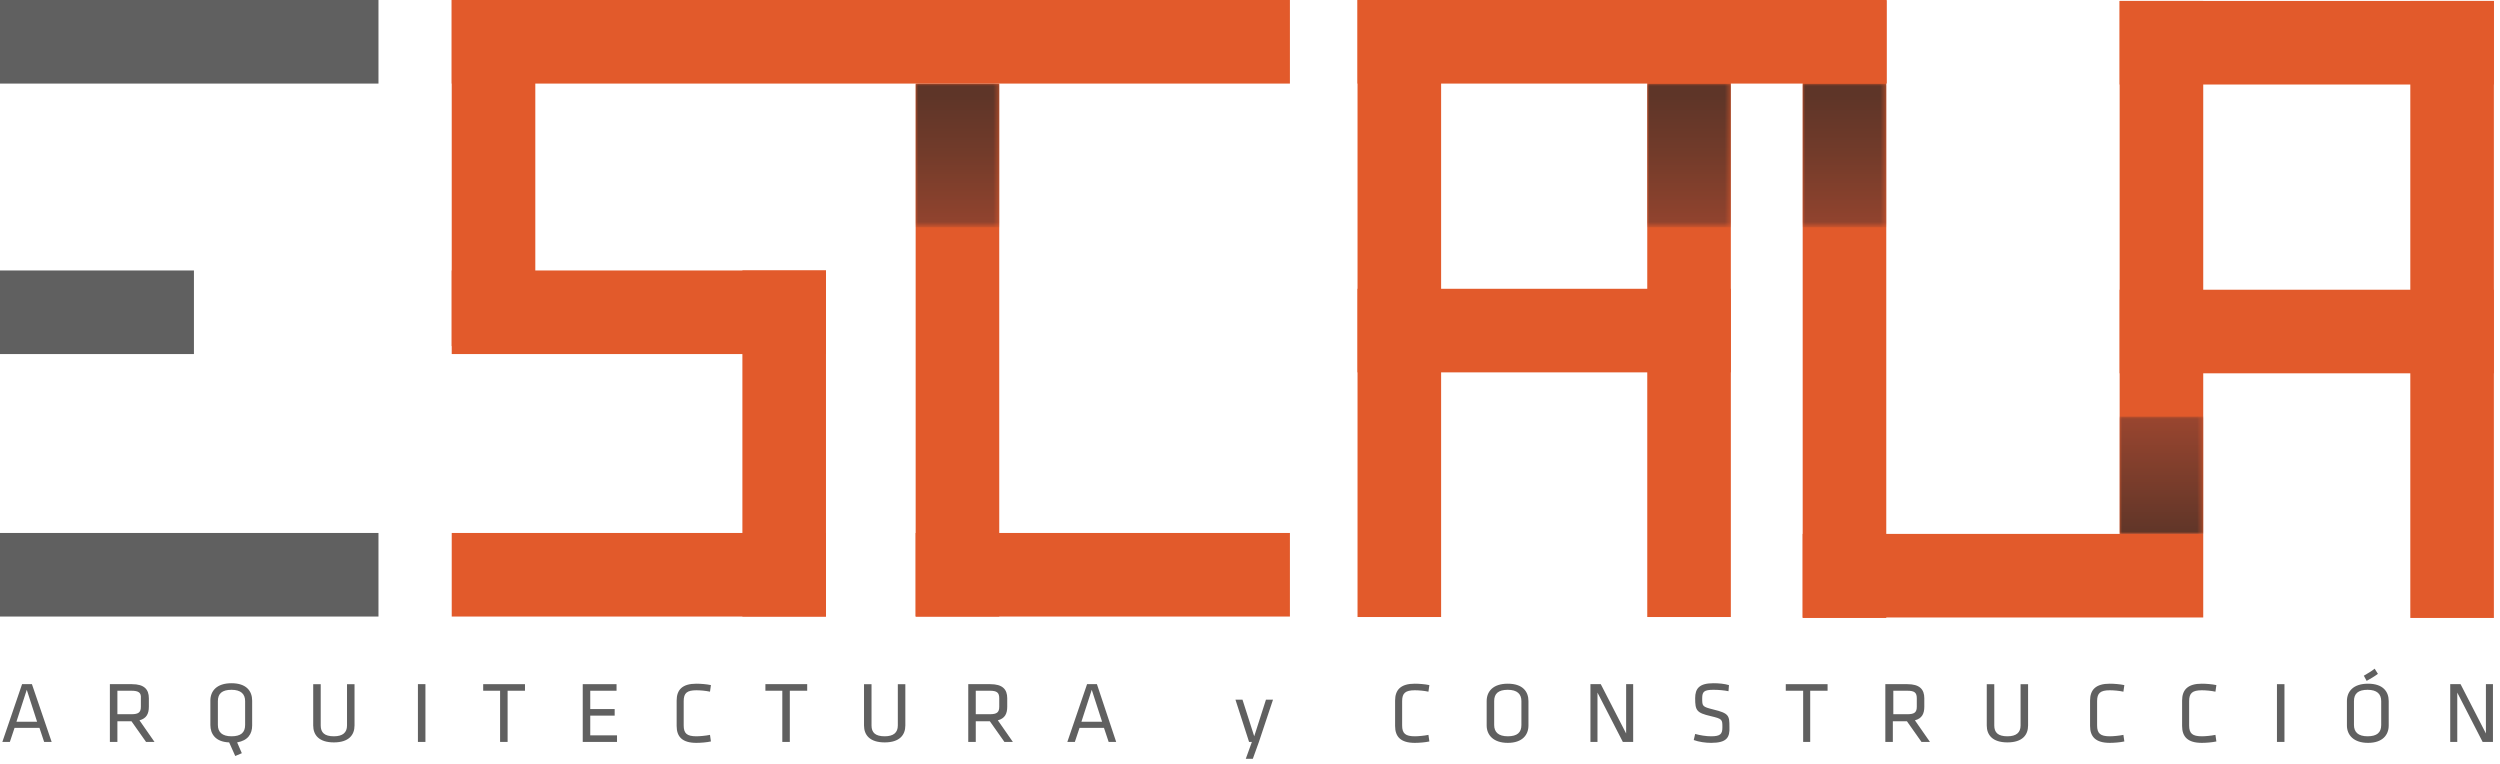
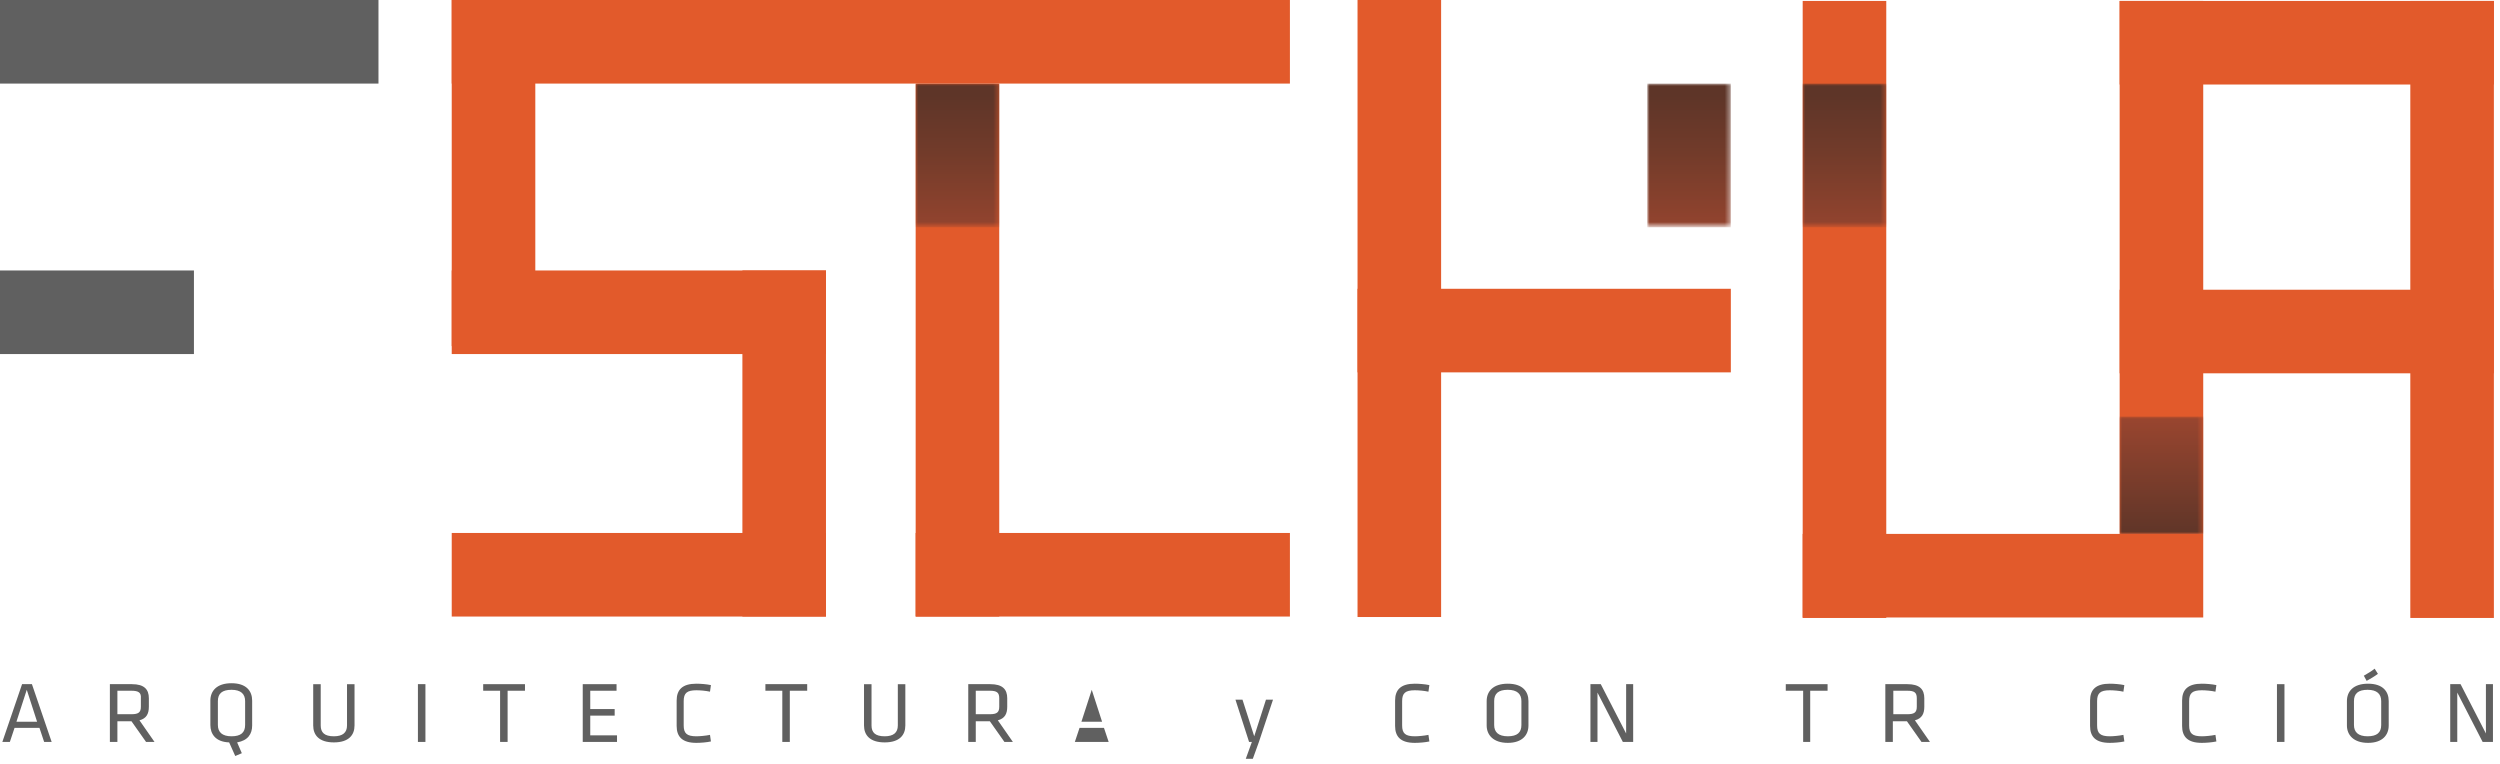
<svg xmlns="http://www.w3.org/2000/svg" xmlns:xlink="http://www.w3.org/1999/xlink" version="1.1" id="Layer_1" x="0px" y="0px" viewBox="0 0 532.4 162.6" style="enable-background:new 0 0 532.4 162.6;" xml:space="preserve">
  <style type="text/css">
	.st0{fill:none;stroke:#E25A2B;stroke-width:0.576;stroke-miterlimit:10;}
	.st1{fill:none;stroke:#E25A2B;stroke-width:0.84;stroke-miterlimit:10;}
	.st2{opacity:0.45;fill:#231F20;}
	.st3{fill:#999B9E;}
	.st4{fill:#E25A2B;}
	.st5{filter:url(#Adobe_OpacityMaskFilter);}
	
		.st6{clip-path:url(#SVGID_00000162331299235723110610000013607731925189382834_);fill:url(#SVGID_00000088118253799915614730000000888907743516001965_);}
	
		.st7{clip-path:url(#SVGID_00000162331299235723110610000013607731925189382834_);mask:url(#SVGID_00000049937878469386528040000002858745696633256342_);fill:url(#SVGID_00000130621157371492453910000013633165525004565905_);}
	.st8{filter:url(#Adobe_OpacityMaskFilter_00000016059466231811972810000018315333446364960384_);}
	
		.st9{clip-path:url(#SVGID_00000155830175031403845370000002972434570953200804_);fill:url(#SVGID_00000173866725038875622160000000317689918999150245_);}
	
		.st10{clip-path:url(#SVGID_00000155830175031403845370000002972434570953200804_);mask:url(#SVGID_00000069384426935476500670000007871196457208447379_);fill:url(#SVGID_00000062158635262559394380000015209470927609373629_);}
	.st11{filter:url(#Adobe_OpacityMaskFilter_00000029037226045833841730000010213724878717223102_);}
	
		.st12{clip-path:url(#SVGID_00000062188155372409208010000009080575895640111240_);fill:url(#SVGID_00000022541022877592480390000002152782893881510055_);}
	
		.st13{clip-path:url(#SVGID_00000062188155372409208010000009080575895640111240_);mask:url(#SVGID_00000057866729516462507600000017418943521672700332_);fill:url(#SVGID_00000015354798731486124360000011036574336670932868_);}
	.st14{filter:url(#Adobe_OpacityMaskFilter_00000021823104714420639040000004769223058427179190_);}
	
		.st15{clip-path:url(#SVGID_00000175317054300769979460000002554170470328524705_);fill:url(#SVGID_00000145016058908407428070000017040185610344828830_);}
	
		.st16{clip-path:url(#SVGID_00000175317054300769979460000002554170470328524705_);mask:url(#SVGID_00000141446020439312807870000018293201395565238455_);fill:url(#SVGID_00000160151030214930587890000015637299766151441545_);}
	.st17{fill:#606060;}
	.st18{filter:url(#Adobe_OpacityMaskFilter_00000055700122672099212370000014066729828623682972_);}
	
		.st19{clip-path:url(#SVGID_00000114064242576312771390000009739706076618792857_);fill:url(#SVGID_00000018203712227853742410000013100563197572306587_);}
	
		.st20{clip-path:url(#SVGID_00000114064242576312771390000009739706076618792857_);mask:url(#SVGID_00000114774043506536398590000006744314137320797347_);fill:url(#SVGID_00000114048628873529932840000016448129798525353107_);}
	.st21{filter:url(#Adobe_OpacityMaskFilter_00000137854031737905419590000007638671536579196862_);}
	
		.st22{clip-path:url(#SVGID_00000144309496342108905490000017950832633910972607_);fill:url(#SVGID_00000018922220314304010100000012202213096394541462_);}
	
		.st23{clip-path:url(#SVGID_00000144309496342108905490000017950832633910972607_);mask:url(#SVGID_00000172434583690826047780000009116292475613991101_);fill:url(#SVGID_00000115476923255499155630000009994328182382996357_);}
	.st24{filter:url(#Adobe_OpacityMaskFilter_00000135681257846776391880000013944921231802267274_);}
	
		.st25{clip-path:url(#SVGID_00000068675033761329597000000007588437620573049263_);fill:url(#SVGID_00000014597109889900305140000013547119101176230553_);}
	
		.st26{clip-path:url(#SVGID_00000068675033761329597000000007588437620573049263_);mask:url(#SVGID_00000178909465012907447560000008742429893709837198_);fill:url(#SVGID_00000012474092845776789880000014040612459542846908_);}
	.st27{filter:url(#Adobe_OpacityMaskFilter_00000060747954628411583760000009069202784525353636_);}
	
		.st28{clip-path:url(#SVGID_00000051375628734499991370000015473146073761022609_);fill:url(#SVGID_00000135653544275203691650000008469798526563456693_);}
	
		.st29{clip-path:url(#SVGID_00000051375628734499991370000015473146073761022609_);mask:url(#SVGID_00000085214703086722060320000006786997624038110396_);fill:url(#SVGID_00000145761134702684526610000007366244944093066929_);}
	.st30{filter:url(#Adobe_OpacityMaskFilter_00000000901777025581256480000001625434361492276913_);}
	
		.st31{clip-path:url(#SVGID_00000059276666360722017920000014843076227311202485_);fill:url(#SVGID_00000125593587822574955960000017776884208480622976_);}
	
		.st32{clip-path:url(#SVGID_00000059276666360722017920000014843076227311202485_);mask:url(#SVGID_00000125576129572450952970000003336481677761715642_);fill:url(#SVGID_00000025436905402001049850000009621817292104060074_);}
	.st33{filter:url(#Adobe_OpacityMaskFilter_00000057135983826845815800000008121404521051836310_);}
	
		.st34{clip-path:url(#SVGID_00000159445578860826377310000010652676020678761654_);fill:url(#SVGID_00000020363414636873802680000011867687529075162014_);}
	
		.st35{clip-path:url(#SVGID_00000159445578860826377310000010652676020678761654_);mask:url(#SVGID_00000049914425351136837630000004018883553916450439_);fill:url(#SVGID_00000156555203866048040460000006628743036443128500_);}
	.st36{filter:url(#Adobe_OpacityMaskFilter_00000013894395929285989080000012692773707779920001_);}
	
		.st37{clip-path:url(#SVGID_00000008865875986161802820000009179587004324305823_);fill:url(#SVGID_00000119113591554487088620000006024482475309506971_);}
	
		.st38{clip-path:url(#SVGID_00000008865875986161802820000009179587004324305823_);mask:url(#SVGID_00000018221294323047176130000017893212001444483488_);fill:url(#SVGID_00000126318568921157397080000000767326253427002802_);}
	.st39{filter:url(#Adobe_OpacityMaskFilter_00000135686042614883841540000009528994107280483735_);}
	
		.st40{clip-path:url(#SVGID_00000166661188318390716710000013503959470439095432_);fill:url(#SVGID_00000111155041639145792220000012771667358008134332_);}
	
		.st41{clip-path:url(#SVGID_00000166661188318390716710000013503959470439095432_);mask:url(#SVGID_00000041993467965924170540000015455897847803102338_);fill:url(#SVGID_00000037673625699553302790000007452822972670693524_);}
	.st42{fill:none;stroke:#E25A2B;stroke-width:2;stroke-miterlimit:10;}
	.st43{fill:#A6A8AA;}
	.st44{filter:url(#Adobe_OpacityMaskFilter_00000026855391465691130870000015147009682946122897_);}
	
		.st45{clip-path:url(#SVGID_00000071553957974829213510000016550135450758804103_);fill:url(#SVGID_00000074402919972035510910000014641502138893896601_);}
	
		.st46{clip-path:url(#SVGID_00000071553957974829213510000016550135450758804103_);mask:url(#SVGID_00000091006644184062956960000000710161737289008523_);fill:url(#SVGID_00000066488453300694320890000013450683417523926656_);}
	.st47{filter:url(#Adobe_OpacityMaskFilter_00000159462723460181389610000004261066132833510306_);}
	
		.st48{clip-path:url(#SVGID_00000038389243164175858920000009833362206799192739_);fill:url(#SVGID_00000008834803787938924710000007287184961331467183_);}
	
		.st49{clip-path:url(#SVGID_00000038389243164175858920000009833362206799192739_);mask:url(#SVGID_00000041288544021455467460000007735368773943729066_);fill:url(#SVGID_00000078031446610573323120000012825196604960612008_);}
	.st50{filter:url(#Adobe_OpacityMaskFilter_00000082326588623816022680000007554413037149332413_);}
	
		.st51{clip-path:url(#SVGID_00000092449078318710557000000008666407634525505215_);fill:url(#SVGID_00000156569101266905101350000011312393238017876367_);}
	
		.st52{clip-path:url(#SVGID_00000092449078318710557000000008666407634525505215_);mask:url(#SVGID_00000080927713760593310390000007255723000834232469_);fill:url(#SVGID_00000122714802196689893110000016515006924093297843_);}
	.st53{filter:url(#Adobe_OpacityMaskFilter_00000026882603469509316440000010553462035217907847_);}
	
		.st54{clip-path:url(#SVGID_00000085242718834132980630000010532403021323347853_);fill:url(#SVGID_00000106141816996682429700000016657954372767321480_);}
	
		.st55{clip-path:url(#SVGID_00000085242718834132980630000010532403021323347853_);mask:url(#SVGID_00000066474790614390860000000007864511864915454092_);fill:url(#SVGID_00000058572230568777115580000003408720548310921401_);}
	.st56{fill:#DA5B29;}
	.st57{fill:#414141;}
	.st58{filter:url(#Adobe_OpacityMaskFilter_00000158714735594828846210000012736772327598777230_);}
	
		.st59{clip-path:url(#SVGID_00000111892412598653957820000002563604437828895144_);fill:url(#SVGID_00000158011964764395981450000017454185652518853012_);}
	
		.st60{clip-path:url(#SVGID_00000111892412598653957820000002563604437828895144_);mask:url(#SVGID_00000077300185231075020420000014663441743648239782_);fill:url(#SVGID_00000176014434385669838570000013243485342550678919_);}
	.st61{filter:url(#Adobe_OpacityMaskFilter_00000170977741126204006750000001885067926043157910_);}
	
		.st62{clip-path:url(#SVGID_00000106106184639046868050000006149135644996990352_);fill:url(#SVGID_00000144299759131308858440000014341138951587518108_);}
	
		.st63{clip-path:url(#SVGID_00000106106184639046868050000006149135644996990352_);mask:url(#SVGID_00000016066466785412824780000005372272618581276582_);fill:url(#SVGID_00000147206756893519613360000005195520038344308910_);}
	.st64{filter:url(#Adobe_OpacityMaskFilter_00000136386141678020391640000007139478009355742853_);}
	
		.st65{clip-path:url(#SVGID_00000101783929517370360080000006283651551905811086_);fill:url(#SVGID_00000175291479513268602570000011316326606910994086_);}
	
		.st66{clip-path:url(#SVGID_00000101783929517370360080000006283651551905811086_);mask:url(#SVGID_00000125573315067151190440000002247334527200008834_);fill:url(#SVGID_00000135656757178870968330000015121042733445217682_);}
	.st67{filter:url(#Adobe_OpacityMaskFilter_00000123428153820612972170000010408082489401924787_);}
	
		.st68{clip-path:url(#SVGID_00000174571354355115082780000009346991270288827779_);fill:url(#SVGID_00000023976874186224800170000014681489837759078288_);}
	
		.st69{clip-path:url(#SVGID_00000174571354355115082780000009346991270288827779_);mask:url(#SVGID_00000052785885773955732320000016290620907825018514_);fill:url(#SVGID_00000067197604305635785020000013530922923310868897_);}
	.st70{filter:url(#Adobe_OpacityMaskFilter_00000028292577715729415730000000359130239512655745_);}
	
		.st71{clip-path:url(#SVGID_00000038397256673261469720000012270355990447114428_);fill:url(#SVGID_00000083786063260176914840000004983110628417262258_);}
	
		.st72{clip-path:url(#SVGID_00000038397256673261469720000012270355990447114428_);mask:url(#SVGID_00000029037150460870271660000002018960608524584852_);fill:url(#SVGID_00000093855483956846323590000001599838617770875580_);}
	.st73{filter:url(#Adobe_OpacityMaskFilter_00000016057090534206317230000003643792607866477472_);}
	
		.st74{clip-path:url(#SVGID_00000003077658458817944450000014668314447160349595_);fill:url(#SVGID_00000114784440812468163670000011785042403047881652_);}
	
		.st75{clip-path:url(#SVGID_00000003077658458817944450000014668314447160349595_);mask:url(#SVGID_00000146460195151272947790000008109499208194731683_);fill:url(#SVGID_00000011033660196589247190000005732556223051326381_);}
	.st76{filter:url(#Adobe_OpacityMaskFilter_00000038391962418222839720000007638295547588662954_);}
	
		.st77{clip-path:url(#SVGID_00000110466331117364281290000012291352942561484198_);fill:url(#SVGID_00000163758355043831945280000008333100843821964218_);}
	
		.st78{clip-path:url(#SVGID_00000110466331117364281290000012291352942561484198_);mask:url(#SVGID_00000069370661775661963850000005467478775791133618_);fill:url(#SVGID_00000040551734040701216900000010440164974937098133_);}
	.st79{filter:url(#Adobe_OpacityMaskFilter_00000006679938831068888920000006439133631224247215_);}
	
		.st80{clip-path:url(#SVGID_00000006668611022389764720000006233944498472755132_);fill:url(#SVGID_00000093897828231937622680000010853424943313134774_);}
	
		.st81{clip-path:url(#SVGID_00000006668611022389764720000006233944498472755132_);mask:url(#SVGID_00000053506058584208449740000000238274289597455805_);fill:url(#SVGID_00000029039373826233536070000010282612104588839303_);}
	.st82{filter:url(#Adobe_OpacityMaskFilter_00000056386049213809849250000002910226281289504169_);}
	
		.st83{clip-path:url(#SVGID_00000047741763170051055460000004973205672122026675_);fill:url(#SVGID_00000015348158025651224950000012439454225737223311_);}
	
		.st84{clip-path:url(#SVGID_00000047741763170051055460000004973205672122026675_);mask:url(#SVGID_00000073700833280995612890000003289094664622153654_);fill:url(#SVGID_00000049196785090463003120000005637555656056594824_);}
	.st85{filter:url(#Adobe_OpacityMaskFilter_00000039133738484873298670000006930144230435464871_);}
	
		.st86{clip-path:url(#SVGID_00000040549704917710656220000014263286498831440313_);fill:url(#SVGID_00000168834633995807042250000013920488140127369611_);}
	
		.st87{clip-path:url(#SVGID_00000040549704917710656220000014263286498831440313_);mask:url(#SVGID_00000017488115818699206100000014657676534102062734_);fill:url(#SVGID_00000145031563418858736500000014961308743970182308_);}
	.st88{filter:url(#Adobe_OpacityMaskFilter_00000028322843639897483230000010417910301953279889_);}
	
		.st89{clip-path:url(#SVGID_00000080926936901742230560000013780633991743079858_);fill:url(#SVGID_00000157291920223894215510000008663296056335123862_);}
	
		.st90{clip-path:url(#SVGID_00000080926936901742230560000013780633991743079858_);mask:url(#SVGID_00000149379644597188830460000005348807867089815487_);fill:url(#SVGID_00000109737229432787966720000016678213596698867883_);}
	.st91{filter:url(#Adobe_OpacityMaskFilter_00000036953433790823989670000016377354752055668405_);}
	
		.st92{clip-path:url(#SVGID_00000154394600817870073150000000203571580633257661_);fill:url(#SVGID_00000163781147829762667800000013475411155004375227_);}
	
		.st93{clip-path:url(#SVGID_00000154394600817870073150000000203571580633257661_);mask:url(#SVGID_00000165201308657135554870000011278740984059949203_);fill:url(#SVGID_00000014632469735176552060000007811964067312891828_);}
	.st94{filter:url(#Adobe_OpacityMaskFilter_00000163759131925926232900000010347377051480604848_);}
	
		.st95{clip-path:url(#SVGID_00000075879758000365691590000006005302641118998193_);fill:url(#SVGID_00000155862944831055030390000008857756863758320303_);}
	
		.st96{clip-path:url(#SVGID_00000075879758000365691590000006005302641118998193_);mask:url(#SVGID_00000116212523691841899760000015632344504238821046_);fill:url(#SVGID_00000144317517484526110790000002047781158803539622_);}
	.st97{filter:url(#Adobe_OpacityMaskFilter_00000155839318349241395380000004400075862475789445_);}
	
		.st98{clip-path:url(#SVGID_00000171719601980865265630000001419518894821993637_);fill:url(#SVGID_00000099660443879649115630000004851094268411818368_);}
	
		.st99{clip-path:url(#SVGID_00000171719601980865265630000001419518894821993637_);mask:url(#SVGID_00000074430597406013118420000014902988092170228886_);fill:url(#SVGID_00000103972233700255820630000017607757533366304931_);}
	.st100{filter:url(#Adobe_OpacityMaskFilter_00000142170566721995755530000010081813361932388770_);}
	
		.st101{clip-path:url(#SVGID_00000049191968071493377550000004790435648830711443_);fill:url(#SVGID_00000116221486865600541330000012177768980160657086_);}
	
		.st102{clip-path:url(#SVGID_00000049191968071493377550000004790435648830711443_);mask:url(#SVGID_00000126307718465577172890000015297236636055258008_);fill:url(#SVGID_00000075845630827813815010000009193504523875636140_);}
	.st103{filter:url(#Adobe_OpacityMaskFilter_00000031187738510621112390000006137063459594082236_);}
	
		.st104{clip-path:url(#SVGID_00000089546187442625429630000010536482805670649780_);fill:url(#SVGID_00000132807540755309504070000012033013870330181011_);}
	
		.st105{clip-path:url(#SVGID_00000089546187442625429630000010536482805670649780_);mask:url(#SVGID_00000054985498118763673390000000287281314929176201_);fill:url(#SVGID_00000142883990848342218590000010879748394203326857_);}
	.st106{filter:url(#Adobe_OpacityMaskFilter_00000168091858759368797690000005844921170509124275_);}
	
		.st107{clip-path:url(#SVGID_00000003806390197837459070000002948561016792014997_);fill:url(#SVGID_00000088828823593582417160000005489743570349382562_);}
	
		.st108{clip-path:url(#SVGID_00000003806390197837459070000002948561016792014997_);mask:url(#SVGID_00000147219297720749413770000002768027644941898404_);fill:url(#SVGID_00000129900789397392385090000016638200712585524394_);}
	.st109{filter:url(#Adobe_OpacityMaskFilter_00000133517917569358505310000001072457626874720423_);}
	
		.st110{clip-path:url(#SVGID_00000170250192184252893610000005374544861876819097_);fill:url(#SVGID_00000182527299422508563880000014369817441373964178_);}
	
		.st111{clip-path:url(#SVGID_00000170250192184252893610000005374544861876819097_);mask:url(#SVGID_00000106836903585067073500000015476544878622438030_);fill:url(#SVGID_00000009592570678286995100000013335492273552561852_);}
	.st112{filter:url(#Adobe_OpacityMaskFilter_00000087370573422587075020000002604791581282580924_);}
	
		.st113{clip-path:url(#SVGID_00000141439744032522785270000008644396886572892065_);fill:url(#SVGID_00000077317779900980473880000013756379701542862976_);}
	
		.st114{clip-path:url(#SVGID_00000141439744032522785270000008644396886572892065_);mask:url(#SVGID_00000115474626452442839180000006848253961618485390_);fill:url(#SVGID_00000083775059349211479810000008925961442124037304_);}
	.st115{filter:url(#Adobe_OpacityMaskFilter_00000162336965617948128850000008955992643035733684_);}
	
		.st116{clip-path:url(#SVGID_00000146470693023884301870000014415997990274421133_);fill:url(#SVGID_00000013902569916008992540000013255209784693371281_);}
	
		.st117{clip-path:url(#SVGID_00000146470693023884301870000014415997990274421133_);mask:url(#SVGID_00000040566373494394967570000005125179418710991542_);fill:url(#SVGID_00000169543985961714470810000002080298132632308654_);}
	.st118{filter:url(#Adobe_OpacityMaskFilter_00000053534396892555292060000012331359929633648795_);}
	
		.st119{clip-path:url(#SVGID_00000060715888151829613540000003296486311428211337_);fill:url(#SVGID_00000073709339608796979340000011392839511844666551_);}
	
		.st120{clip-path:url(#SVGID_00000060715888151829613540000003296486311428211337_);mask:url(#SVGID_00000062180303046959748830000018248830894618592403_);fill:url(#SVGID_00000005983699304150545780000010576401641607587480_);}
	.st121{filter:url(#Adobe_OpacityMaskFilter_00000119081285956238841600000000514603290569570975_);}
	
		.st122{clip-path:url(#SVGID_00000079488278378472008380000003622153133016405137_);fill:url(#SVGID_00000160152114809827721100000010153740027093952934_);}
	
		.st123{clip-path:url(#SVGID_00000079488278378472008380000003622153133016405137_);mask:url(#SVGID_00000088111732329691451370000010242053732780020370_);fill:url(#SVGID_00000092439392021317769500000011431991788130201222_);}
	.st124{filter:url(#Adobe_OpacityMaskFilter_00000044143516782850442850000002459279902974603708_);}
	
		.st125{clip-path:url(#SVGID_00000027588201376188158040000013974791931911938191_);fill:url(#SVGID_00000005964193372723700800000009788797835075150771_);}
	
		.st126{clip-path:url(#SVGID_00000027588201376188158040000013974791931911938191_);mask:url(#SVGID_00000176039770936734532650000017078649709069994131_);fill:url(#SVGID_00000016757770947992878510000000434106035708069297_);}
	.st127{filter:url(#Adobe_OpacityMaskFilter_00000101073052910720079750000014243258675355391366_);}
	
		.st128{clip-path:url(#SVGID_00000065786260720987426080000005251021772921095316_);fill:url(#SVGID_00000061443568701553866980000000755913567434401425_);}
	
		.st129{clip-path:url(#SVGID_00000065786260720987426080000005251021772921095316_);mask:url(#SVGID_00000151540431655790525610000006576900914470716800_);fill:url(#SVGID_00000003066622912660816300000010467392294310359694_);}
	.st130{fill:none;stroke:#E25A2B;stroke-width:1.645;stroke-miterlimit:10;}
	.st131{filter:url(#Adobe_OpacityMaskFilter_00000034074943995304142350000004066428157844452525_);}
	
		.st132{clip-path:url(#SVGID_00000036224989141673772640000006657267895367475094_);fill:url(#SVGID_00000055702155784302145730000006490748900094189738_);}
	
		.st133{clip-path:url(#SVGID_00000036224989141673772640000006657267895367475094_);mask:url(#SVGID_00000127745430661924491590000013258774154797321886_);fill:url(#SVGID_00000151530604270285298800000012435991710659127962_);}
	.st134{filter:url(#Adobe_OpacityMaskFilter_00000049934577154922110800000001861177019719549622_);}
	
		.st135{clip-path:url(#SVGID_00000112603075283317708290000009664652760184362373_);fill:url(#SVGID_00000177465263124008241450000002879798022491286183_);}
	
		.st136{clip-path:url(#SVGID_00000112603075283317708290000009664652760184362373_);mask:url(#SVGID_00000003105777405382530420000010901603986211028141_);fill:url(#SVGID_00000048483170287155610260000012418775112195680950_);}
	.st137{filter:url(#Adobe_OpacityMaskFilter_00000142882106447351419880000013457285603584956583_);}
	
		.st138{clip-path:url(#SVGID_00000061459555941172543640000016564150056092416703_);fill:url(#SVGID_00000027584589703535454170000005669193012697439124_);}
	
		.st139{clip-path:url(#SVGID_00000061459555941172543640000016564150056092416703_);mask:url(#SVGID_00000031926205570618259550000004170874311623595439_);fill:url(#SVGID_00000080911059780755967980000005071975002350356376_);}
	.st140{filter:url(#Adobe_OpacityMaskFilter_00000130631977379994954480000001756696036806886326_);}
	
		.st141{clip-path:url(#SVGID_00000044143785665913898490000001762946922652826288_);fill:url(#SVGID_00000131358187180826189170000012678798152456282795_);}
	
		.st142{clip-path:url(#SVGID_00000044143785665913898490000001762946922652826288_);mask:url(#SVGID_00000150070833841886116610000010737860822031991442_);fill:url(#SVGID_00000048476492720713478900000004713878762840697749_);}
	.st143{filter:url(#Adobe_OpacityMaskFilter_00000046327169331261978040000002372882033225487249_);}
	
		.st144{clip-path:url(#SVGID_00000072964572153967696400000010594015101957262476_);fill:url(#SVGID_00000081612162530992104350000017619648580728111767_);}
	
		.st145{clip-path:url(#SVGID_00000072964572153967696400000010594015101957262476_);mask:url(#SVGID_00000159463174956291026110000002198715794435992507_);fill:url(#SVGID_00000040551596837603641890000008880670487099156609_);}
	.st146{filter:url(#Adobe_OpacityMaskFilter_00000047046781960260657990000005863272398125403286_);}
	
		.st147{clip-path:url(#SVGID_00000019652157477628608290000010448442632016436367_);fill:url(#SVGID_00000129900574413221380080000017788929341192556419_);}
	
		.st148{clip-path:url(#SVGID_00000019652157477628608290000010448442632016436367_);mask:url(#SVGID_00000137094953524179109610000006565745468780011396_);fill:url(#SVGID_00000090978775804115570850000009548767174060178070_);}
	.st149{filter:url(#Adobe_OpacityMaskFilter_00000107567080775920730920000009601036467461003930_);}
	
		.st150{clip-path:url(#SVGID_00000074415008105649284330000004150909721232425912_);fill:url(#SVGID_00000054255896258455651530000015781098441862767004_);}
	
		.st151{clip-path:url(#SVGID_00000074415008105649284330000004150909721232425912_);mask:url(#SVGID_00000000914649916563863890000007707652439209432734_);fill:url(#SVGID_00000071554755963454100170000018422930390738510756_);}
	.st152{filter:url(#Adobe_OpacityMaskFilter_00000020387420438408460330000016633745295971487363_);}
	
		.st153{clip-path:url(#SVGID_00000117639183015739738510000002486537314577004729_);fill:url(#SVGID_00000013160802109645725670000017564963827815263645_);}
	
		.st154{clip-path:url(#SVGID_00000117639183015739738510000002486537314577004729_);mask:url(#SVGID_00000095308548821656192780000015416453383319780015_);fill:url(#SVGID_00000029045901653683375970000008022291129801569981_);}
	.st155{filter:url(#Adobe_OpacityMaskFilter_00000106128590622317077000000004915198936134669469_);}
	
		.st156{clip-path:url(#SVGID_00000080174981370644992550000010330140927161274550_);fill:url(#SVGID_00000067928458896453667240000001120563980102623360_);}
	
		.st157{clip-path:url(#SVGID_00000080174981370644992550000010330140927161274550_);mask:url(#SVGID_00000060727587096026654210000005705466253680969353_);fill:url(#SVGID_00000074413498348877196990000016180770309214780086_);}
	.st158{filter:url(#Adobe_OpacityMaskFilter_00000107565163297387848080000014844493145800580224_);}
	
		.st159{clip-path:url(#SVGID_00000074411595335483558970000009064563473762340798_);fill:url(#SVGID_00000156547887058387596320000014947764573760889219_);}
	
		.st160{clip-path:url(#SVGID_00000074411595335483558970000009064563473762340798_);mask:url(#SVGID_00000003812556041638242690000005085148074402704050_);fill:url(#SVGID_00000167378118572232249630000017854405041832597412_);}
	.st161{filter:url(#Adobe_OpacityMaskFilter_00000091695204396140080050000002341185149741934511_);}
	
		.st162{clip-path:url(#SVGID_00000174597150174148538530000005474551658829066894_);fill:url(#SVGID_00000019659283061447495220000005161808777323138719_);}
	
		.st163{clip-path:url(#SVGID_00000174597150174148538530000005474551658829066894_);mask:url(#SVGID_00000166636496354933921470000004919110873895086249_);fill:url(#SVGID_00000018940580766980678750000012401458587939220352_);}
	.st164{filter:url(#Adobe_OpacityMaskFilter_00000066501733201062322370000017438261143703115155_);}
	
		.st165{clip-path:url(#SVGID_00000035532911453667042500000008252287586712366746_);fill:url(#SVGID_00000170255119820283052290000010526633100511642262_);}
	
		.st166{clip-path:url(#SVGID_00000035532911453667042500000008252287586712366746_);mask:url(#SVGID_00000031909734544543608230000014985886487718656387_);fill:url(#SVGID_00000020365676974879652120000006282318980716147354_);}
	.st167{fill:none;stroke:#E25A2B;stroke-width:1.608;stroke-miterlimit:10;}
	.st168{filter:url(#Adobe_OpacityMaskFilter_00000101078511640269864190000002457838683954283152_);}
	
		.st169{clip-path:url(#SVGID_00000158015921938501377720000011614953523227494579_);fill:url(#SVGID_00000097498676781573957370000015943267279045222273_);}
	
		.st170{clip-path:url(#SVGID_00000158015921938501377720000011614953523227494579_);mask:url(#SVGID_00000055703591508553296340000017949310456774762905_);fill:url(#SVGID_00000077283678320564986110000018056440369437882044_);}
	.st171{filter:url(#Adobe_OpacityMaskFilter_00000016033956616762425610000016381765269410417551_);}
	
		.st172{clip-path:url(#SVGID_00000108282082591858438040000003861240634943620792_);fill:url(#SVGID_00000174574278838808245570000012007877965882687667_);}
	
		.st173{clip-path:url(#SVGID_00000108282082591858438040000003861240634943620792_);mask:url(#SVGID_00000114035395501807103600000004174323561642970813_);fill:url(#SVGID_00000034064453769865386900000014591893507035077519_);}
	.st174{filter:url(#Adobe_OpacityMaskFilter_00000114754292029419555130000000277564865043859600_);}
	
		.st175{clip-path:url(#SVGID_00000083796706714169068260000010158822511247717556_);fill:url(#SVGID_00000031172347158864543330000013600340496492808633_);}
	
		.st176{clip-path:url(#SVGID_00000083796706714169068260000010158822511247717556_);mask:url(#SVGID_00000051377067079661081310000009479505675676649349_);fill:url(#SVGID_00000064329105930040318720000014547514841409213063_);}
	.st177{filter:url(#Adobe_OpacityMaskFilter_00000116939866230984794800000013172200159584703619_);}
	
		.st178{clip-path:url(#SVGID_00000048489881660429133680000010399515047426466455_);fill:url(#SVGID_00000136379380727682573060000018027367112233981335_);}
	
		.st179{clip-path:url(#SVGID_00000048489881660429133680000010399515047426466455_);mask:url(#SVGID_00000106129712720071323500000009356675382947642791_);fill:url(#SVGID_00000044146027286696273750000003072723750263323804_);}
	.st180{filter:url(#Adobe_OpacityMaskFilter_00000107554822571234331380000006348398053626842517_);}
	
		.st181{clip-path:url(#SVGID_00000161627129167550090200000004449176266996455824_);fill:url(#SVGID_00000115512930064161414060000008773527122787502734_);}
	
		.st182{clip-path:url(#SVGID_00000161627129167550090200000004449176266996455824_);mask:url(#SVGID_00000183249606716344827710000016261765795228877485_);fill:url(#SVGID_00000041262887138661788070000015425987226871843753_);}
	.st183{filter:url(#Adobe_OpacityMaskFilter_00000107588037614701372760000018138644969704948366_);}
	
		.st184{clip-path:url(#SVGID_00000122700800532018877470000015163470636726273205_);fill:url(#SVGID_00000168805430789722216990000018343203666377251251_);}
	
		.st185{clip-path:url(#SVGID_00000122700800532018877470000015163470636726273205_);mask:url(#SVGID_00000140010741073921956210000002234449201560813207_);fill:url(#SVGID_00000131345772045328374860000008273594231545895101_);}
	.st186{filter:url(#Adobe_OpacityMaskFilter_00000031197097543318676630000015781733299644516266_);}
	
		.st187{clip-path:url(#SVGID_00000173124122829037797290000015383571978011620480_);fill:url(#SVGID_00000117644280058318031090000006446580961258323901_);}
	
		.st188{clip-path:url(#SVGID_00000173124122829037797290000015383571978011620480_);mask:url(#SVGID_00000088828951637574237950000005224404435030546358_);fill:url(#SVGID_00000134934397622969335540000009953227175430522261_);}
	.st189{filter:url(#Adobe_OpacityMaskFilter_00000071541790014132983740000003093790911456588461_);}
	
		.st190{clip-path:url(#SVGID_00000000218899555930367010000018015319501351837625_);fill:url(#SVGID_00000131359610232426737510000016836218370231040956_);}
	
		.st191{clip-path:url(#SVGID_00000000218899555930367010000018015319501351837625_);mask:url(#SVGID_00000091707836794708930540000001665652486642194573_);fill:url(#SVGID_00000079470260598282600140000004679447309500885888_);}
	.st192{filter:url(#Adobe_OpacityMaskFilter_00000127755534834775438060000012090683041889198724_);}
	
		.st193{clip-path:url(#SVGID_00000041986361075177487670000007249765687921476522_);fill:url(#SVGID_00000161615497246285861110000017196733745158859939_);}
	
		.st194{clip-path:url(#SVGID_00000041986361075177487670000007249765687921476522_);mask:url(#SVGID_00000031209081168089287000000012790043151333076385_);fill:url(#SVGID_00000142158101630458205030000015393131317321598382_);}
	.st195{filter:url(#Adobe_OpacityMaskFilter_00000133499176634622212300000001584274775177707434_);}
	
		.st196{clip-path:url(#SVGID_00000162351761991761022400000011774334550999846545_);fill:url(#SVGID_00000134953678553452306270000014490445787018343333_);}
	
		.st197{clip-path:url(#SVGID_00000162351761991761022400000011774334550999846545_);mask:url(#SVGID_00000173131599973527274700000006962022636523893670_);fill:url(#SVGID_00000047769968569323021620000011122554380783634335_);}
	.st198{filter:url(#Adobe_OpacityMaskFilter_00000154398862955020837020000016988829575057206912_);}
	
		.st199{clip-path:url(#SVGID_00000025430733197760520370000008658240138337857923_);fill:url(#SVGID_00000154420265362239718200000009694986384480952248_);}
	
		.st200{clip-path:url(#SVGID_00000025430733197760520370000008658240138337857923_);mask:url(#SVGID_00000111875429914763205020000015198590362015341709_);fill:url(#SVGID_00000147212088026689427590000003947608088467858100_);}
	.st201{filter:url(#Adobe_OpacityMaskFilter_00000069359549385657908880000002058945131719521201_);}
	
		.st202{clip-path:url(#SVGID_00000041271133613560890120000003354337003390375814_);fill:url(#SVGID_00000065064999727768028810000007141697661426428835_);}
	
		.st203{clip-path:url(#SVGID_00000041271133613560890120000003354337003390375814_);mask:url(#SVGID_00000021086428164606685990000013697296993575939257_);fill:url(#SVGID_00000078031560990423042810000003657413457330059910_);}
	.st204{filter:url(#Adobe_OpacityMaskFilter_00000080899053564567905780000011508206458110642852_);}
	
		.st205{clip-path:url(#SVGID_00000137821394757179504610000007927204134660674731_);fill:url(#SVGID_00000048468594911592423680000000996987890899208094_);}
	
		.st206{clip-path:url(#SVGID_00000137821394757179504610000007927204134660674731_);mask:url(#SVGID_00000129916621625732474400000018138010284763812275_);fill:url(#SVGID_00000178926225273255420980000007399878300197684124_);}
	.st207{filter:url(#Adobe_OpacityMaskFilter_00000100347264686593166200000007306353866533621121_);}
	
		.st208{clip-path:url(#SVGID_00000006702681010857517100000004063943745558539410_);fill:url(#SVGID_00000080204706907732849380000015665857649502566029_);}
	
		.st209{clip-path:url(#SVGID_00000006702681010857517100000004063943745558539410_);mask:url(#SVGID_00000155105333041186824710000010870419534302375326_);fill:url(#SVGID_00000113327144914387051720000006926318899575060899_);}
	.st210{filter:url(#Adobe_OpacityMaskFilter_00000004542701906526114290000000131999266037276344_);}
	
		.st211{clip-path:url(#SVGID_00000163043090692648139260000005667834942872179343_);fill:url(#SVGID_00000098910059452615760390000003517498073307179411_);}
	
		.st212{clip-path:url(#SVGID_00000163043090692648139260000005667834942872179343_);mask:url(#SVGID_00000145038990089272092280000006995417967019744178_);fill:url(#SVGID_00000065053214053151191810000013570152702202440121_);}
	.st213{filter:url(#Adobe_OpacityMaskFilter_00000106122740490147736860000009227588669710535584_);}
	
		.st214{clip-path:url(#SVGID_00000138562601873633200670000010493067394738365318_);fill:url(#SVGID_00000018228416919558208180000014170645520603380128_);}
	
		.st215{clip-path:url(#SVGID_00000138562601873633200670000010493067394738365318_);mask:url(#SVGID_00000124852921077576297560000005626805479450459556_);fill:url(#SVGID_00000030445083518399247940000011817234765758126467_);}
	.st216{clip-path:url(#SVGID_00000161599776746044850670000016857670835738343564_);}
	.st217{clip-path:url(#SVGID_00000019646997281299391820000014465057983633414576_);}
	
		.st218{clip-path:url(#SVGID_00000161599776746044850670000016857670835738343564_);fill:none;stroke:#F05A2B;stroke-width:2;stroke-miterlimit:10;}
	.st219{clip-path:url(#SVGID_00000161599776746044850670000016857670835738343564_);fill:#A7A9AC;}
	.st220{clip-path:url(#SVGID_00000161599776746044850670000016857670835738343564_);fill:#F05A2B;}
	.st221{filter:url(#Adobe_OpacityMaskFilter_00000124843466320875972690000001618236674848098988_);}
	.st222{clip-path:url(#SVGID_00000044170286246396159740000003602401501045406602_);}
	.st223{enable-background:new    ;}
	
		.st224{clip-path:url(#SVGID_00000044170286246396159740000003602401501045406602_);fill:url(#SVGID_00000031890348624316909390000015154360624306555786_);}
	
		.st225{clip-path:url(#SVGID_00000044170286246396159740000003602401501045406602_);mask:url(#SVGID_00000134231136935905766010000015555634984195355788_);}
	.st226{clip-path:url(#SVGID_00000081645967917059408510000000611133165025102755_);}
	
		.st227{clip-path:url(#SVGID_00000134943578144408450230000012620677751200542397_);fill:url(#SVGID_00000173878927446058351300000014228584138336982197_);}
	.st228{filter:url(#Adobe_OpacityMaskFilter_00000026874764319037814430000001583934878897016203_);}
	.st229{clip-path:url(#SVGID_00000178183059414400478450000005527508956550448260_);}
	
		.st230{clip-path:url(#SVGID_00000178183059414400478450000005527508956550448260_);fill:url(#SVGID_00000091013044077602587010000009091209028147488187_);}
	
		.st231{clip-path:url(#SVGID_00000178183059414400478450000005527508956550448260_);mask:url(#SVGID_00000133521004919615162480000005115519732229262269_);}
	.st232{clip-path:url(#SVGID_00000060748309425765985500000016438208869640634756_);}
	
		.st233{clip-path:url(#SVGID_00000108282868453516701930000002224218279196764292_);fill:url(#SVGID_00000077317366334807407150000016171714356294567811_);}
	.st234{filter:url(#Adobe_OpacityMaskFilter_00000176751540550703597450000017473204523823100555_);}
	.st235{clip-path:url(#SVGID_00000163056904342859612240000006627055873086976917_);}
	
		.st236{clip-path:url(#SVGID_00000163056904342859612240000006627055873086976917_);fill:url(#SVGID_00000165919789232859785120000009701120248895823758_);}
	
		.st237{clip-path:url(#SVGID_00000163056904342859612240000006627055873086976917_);mask:url(#SVGID_00000116227345466027679990000013321057068600071605_);}
	.st238{clip-path:url(#SVGID_00000029744887224178302960000000010398609537443505_);}
	
		.st239{clip-path:url(#SVGID_00000030466556513861272740000007735159515471960493_);fill:url(#SVGID_00000151513357450466204590000009188667256538994879_);}
	.st240{filter:url(#Adobe_OpacityMaskFilter_00000089568560647571040900000014660959311687869317_);}
	.st241{clip-path:url(#SVGID_00000128446180007349792500000011766631291272516007_);}
	
		.st242{clip-path:url(#SVGID_00000128446180007349792500000011766631291272516007_);fill:url(#SVGID_00000034089838209022566630000018284325390774267543_);}
	
		.st243{clip-path:url(#SVGID_00000128446180007349792500000011766631291272516007_);mask:url(#SVGID_00000035511436253169187140000013823796126296050083_);}
	.st244{clip-path:url(#SVGID_00000041267799256593600380000001966653909770652344_);}
	
		.st245{clip-path:url(#SVGID_00000089547047438794958400000008198846122650500270_);fill:url(#SVGID_00000051372864321221768080000017954751959842653601_);}
	.st246{clip-path:url(#SVGID_00000145041664821916200300000017343323182748928909_);}
	.st247{clip-path:url(#SVGID_00000166668584074547117990000014800856100871024826_);}
	.st248{clip-path:url(#SVGID_00000126299082705122639150000017465773450780961948_);}
	.st249{clip-path:url(#SVGID_00000036232822418814943370000003050652168755774341_);}
	
		.st250{clip-path:url(#SVGID_00000055693890400486595870000018375207819941558949_);fill:none;stroke:#F05A2B;stroke-width:1.608;stroke-miterlimit:10;}
	.st251{clip-path:url(#SVGID_00000036232822418814943370000003050652168755774341_);fill:#A7A9AC;}
	.st252{clip-path:url(#SVGID_00000036232822418814943370000003050652168755774341_);fill:#F05A2B;}
	.st253{filter:url(#Adobe_OpacityMaskFilter_00000029033092583978351640000008688648006318805179_);}
	.st254{clip-path:url(#SVGID_00000054255636466839951330000017997195122755313072_);}
	
		.st255{clip-path:url(#SVGID_00000054255636466839951330000017997195122755313072_);fill:url(#SVGID_00000005251647100995528610000014401837047634684550_);}
	
		.st256{clip-path:url(#SVGID_00000054255636466839951330000017997195122755313072_);mask:url(#SVGID_00000116206672065868289940000004822048092422086308_);}
	.st257{clip-path:url(#SVGID_00000064352209385659358140000003037053062353468049_);}
	
		.st258{clip-path:url(#SVGID_00000066498971580817843540000005197921915078656927_);fill:url(#SVGID_00000137121992020295615060000011849801079566289075_);}
	.st259{filter:url(#Adobe_OpacityMaskFilter_00000036941196727418490920000002828936410384477374_);}
	.st260{clip-path:url(#SVGID_00000171718048728212778630000010353980484556286909_);}
	
		.st261{clip-path:url(#SVGID_00000171718048728212778630000010353980484556286909_);fill:url(#SVGID_00000051353322172048447730000012029208366775086506_);}
	
		.st262{clip-path:url(#SVGID_00000171718048728212778630000010353980484556286909_);mask:url(#SVGID_00000129193007483406884690000002448200287547712953_);}
	.st263{clip-path:url(#SVGID_00000127725743627098710730000005238430909604922246_);}
	
		.st264{clip-path:url(#SVGID_00000178165372519992022630000001362224945469994144_);fill:url(#SVGID_00000095314446289216294770000000609690233627162509_);}
	.st265{filter:url(#Adobe_OpacityMaskFilter_00000098183498515482319910000017349466727806998404_);}
	.st266{clip-path:url(#SVGID_00000052826895922114664860000003598310494597927075_);}
	
		.st267{clip-path:url(#SVGID_00000052826895922114664860000003598310494597927075_);fill:url(#SVGID_00000008143916883899889260000007209733317590328721_);}
	
		.st268{clip-path:url(#SVGID_00000052826895922114664860000003598310494597927075_);mask:url(#SVGID_00000013881838313872354130000006383902003696368773_);}
	.st269{clip-path:url(#SVGID_00000031166915318838833370000004430173090151675320_);}
	
		.st270{clip-path:url(#SVGID_00000179608113115298232370000003584062505016769961_);fill:url(#SVGID_00000061472334955524790730000005280000971039416764_);}
	.st271{filter:url(#Adobe_OpacityMaskFilter_00000101105711401056554730000008842312329008607123_);}
	.st272{clip-path:url(#SVGID_00000052817179931940671270000006723031467064287388_);}
	
		.st273{clip-path:url(#SVGID_00000052817179931940671270000006723031467064287388_);fill:url(#SVGID_00000054979491452243834440000009010858650844260031_);}
	
		.st274{clip-path:url(#SVGID_00000052817179931940671270000006723031467064287388_);mask:url(#SVGID_00000093144824502044323940000001273053106576154511_);}
	.st275{clip-path:url(#SVGID_00000049929910010174435420000013711133687288352179_);}
	
		.st276{clip-path:url(#SVGID_00000140711735649182558780000007736308933473486760_);fill:url(#SVGID_00000077303498207897385400000014902394114004673157_);}
	
		.st277{clip-path:url(#SVGID_00000118361172848946117230000006546666559318672301_);fill:none;stroke:#F05A2B;stroke-width:2;stroke-miterlimit:10;}
	.st278{clip-path:url(#SVGID_00000111882617346120297520000003758972240609759664_);}
	.st279{fill:#FFFFFF;}
	.st280{filter:url(#Adobe_OpacityMaskFilter_00000039105487793563301240000017166074402437561772_);}
	
		.st281{clip-path:url(#SVGID_00000121258191369048276650000000727623469004000181_);fill:url(#SVGID_00000066516634251644858880000012076203511377991346_);}
	
		.st282{clip-path:url(#SVGID_00000121258191369048276650000000727623469004000181_);mask:url(#SVGID_00000113341784231102139780000017812941540523358641_);fill:url(#SVGID_00000151528103848681514630000001044816577237031862_);}
	.st283{filter:url(#Adobe_OpacityMaskFilter_00000064352432946684871910000016784584998587240883_);}
	
		.st284{clip-path:url(#SVGID_00000148641639180398309490000015687147638766894258_);fill:url(#SVGID_00000041993544877807876550000016354596648987780499_);}
	
		.st285{clip-path:url(#SVGID_00000148641639180398309490000015687147638766894258_);mask:url(#SVGID_00000118361171750040505240000011621424562387012502_);fill:url(#SVGID_00000160894849194723316400000012659059161253411234_);}
	.st286{filter:url(#Adobe_OpacityMaskFilter_00000061468105857418006600000002507058238421206417_);}
	
		.st287{clip-path:url(#SVGID_00000035508796448900568380000013960288778213286533_);fill:url(#SVGID_00000161613334976051209000000018140181081623209910_);}
	
		.st288{clip-path:url(#SVGID_00000035508796448900568380000013960288778213286533_);mask:url(#SVGID_00000023981356134266351340000014364526436028920717_);fill:url(#SVGID_00000109000794937825491980000008955471387931818930_);}
	.st289{filter:url(#Adobe_OpacityMaskFilter_00000127762551119290853580000007801968268444866458_);}
	
		.st290{clip-path:url(#SVGID_00000056399633640072912880000006414698691048056477_);fill:url(#SVGID_00000052103417263649747780000014395173241696782749_);}
	
		.st291{clip-path:url(#SVGID_00000056399633640072912880000006414698691048056477_);mask:url(#SVGID_00000139255138328260044320000009003721517541190274_);fill:url(#SVGID_00000036965769532516817470000013272828686071350941_);}
	.st292{clip-path:url(#SVGID_00000014607995267905718260000000998175302664063423_);}
	.st293{clip-path:url(#SVGID_00000011726602656236358800000005886672999170497183_);}
	.st294{clip-path:url(#SVGID_00000004536089908673381070000009599158125885000846_);fill:#434143;}
	.st295{clip-path:url(#SVGID_00000004536089908673381070000009599158125885000846_);fill:#AB3E2D;}
	.st296{clip-path:url(#SVGID_00000004536089908673381070000009599158125885000846_);fill:#47779C;}
	.st297{clip-path:url(#SVGID_00000004536089908673381070000009599158125885000846_);fill:#8CB459;}
	.st298{clip-path:url(#SVGID_00000004536089908673381070000009599158125885000846_);fill:#DFC523;}
	
		.st299{clip-path:url(#SVGID_00000004536089908673381070000009599158125885000846_);fill:none;stroke:#898989;stroke-width:1.121;stroke-miterlimit:10;}
	.st300{clip-path:url(#SVGID_00000144301475568246793030000012787516849325704576_);}
	.st301{clip-path:url(#SVGID_00000128482803456903549310000015676616911284551061_);}
	.st302{clip-path:url(#SVGID_00000103249958986755180520000009930095774406136749_);}
	.st303{clip-path:url(#SVGID_00000088817142751659849340000016551016052586877569_);}
	.st304{filter:url(#Adobe_OpacityMaskFilter_00000173161252537033286820000002529889116155211907_);}
	
		.st305{clip-path:url(#SVGID_00000151542452136297994850000015014215116199206531_);fill:url(#SVGID_00000133497541442558166310000014720477020513901464_);}
	
		.st306{clip-path:url(#SVGID_00000151542452136297994850000015014215116199206531_);mask:url(#SVGID_00000148651940734656789210000016781992789932309693_);fill:url(#SVGID_00000107580636882727552220000011157180798692258980_);}
	.st307{filter:url(#Adobe_OpacityMaskFilter_00000078018194446583961350000014245017085559496355_);}
	
		.st308{clip-path:url(#SVGID_00000085962236738541964190000013671397639068245409_);fill:url(#SVGID_00000181069636989936735630000000385675719494711190_);}
	
		.st309{clip-path:url(#SVGID_00000085962236738541964190000013671397639068245409_);mask:url(#SVGID_00000071557403821327865260000000554724549871360693_);fill:url(#SVGID_00000147922442541466211780000017282914051325163141_);}
	.st310{filter:url(#Adobe_OpacityMaskFilter_00000163783150856919474030000016699655475768829588_);}
	
		.st311{clip-path:url(#SVGID_00000168118166546879161720000015031272798798488714_);fill:url(#SVGID_00000172434632344205765900000002651033710719082171_);}
	
		.st312{clip-path:url(#SVGID_00000168118166546879161720000015031272798798488714_);mask:url(#SVGID_00000035525130801039076330000012929369420617140378_);fill:url(#SVGID_00000130614256503216592520000016422784280284426152_);}
	.st313{filter:url(#Adobe_OpacityMaskFilter_00000049901310911703436450000000538316728011762353_);}
	
		.st314{clip-path:url(#SVGID_00000134208329036658803070000017740221891113002917_);fill:url(#SVGID_00000034049011463438356500000009595480601584272773_);}
	
		.st315{clip-path:url(#SVGID_00000134208329036658803070000017740221891113002917_);mask:url(#SVGID_00000155836165968003544130000003697530319978263700_);fill:url(#SVGID_00000181774914273854614920000006910939950926611889_);}
	.st316{clip-path:url(#SVGID_00000096741577815936801220000007589842637377447813_);}
	.st317{clip-path:url(#SVGID_00000148630492424098664510000001755743598084057259_);}
	.st318{clip-path:url(#SVGID_00000104670628094672773600000003062499687646386308_);}
	.st319{clip-path:url(#SVGID_00000122700525229645777240000015254979741054029462_);fill:#434143;}
	.st320{clip-path:url(#SVGID_00000122700525229645777240000015254979741054029462_);fill:#AB3E2D;}
	.st321{clip-path:url(#SVGID_00000122700525229645777240000015254979741054029462_);fill:#47779C;}
	.st322{clip-path:url(#SVGID_00000122700525229645777240000015254979741054029462_);fill:#8CB459;}
	.st323{clip-path:url(#SVGID_00000122700525229645777240000015254979741054029462_);fill:#DFC523;}
	
		.st324{clip-path:url(#SVGID_00000122700525229645777240000015254979741054029462_);fill:none;stroke:#898989;stroke-width:1.121;stroke-miterlimit:10;}
	.st325{clip-path:url(#SVGID_00000021094160976725591000000000933730437693388684_);}
	.st326{clip-path:url(#SVGID_00000137114537214140361530000012700506109391253125_);}
	.st327{clip-path:url(#SVGID_00000039848535246066330110000001048505639987751823_);}
	.st328{filter:url(#Adobe_OpacityMaskFilter_00000156563824833872446850000004994644276686355111_);}
	
		.st329{clip-path:url(#SVGID_00000018205236241512282890000010082381282343398537_);fill:url(#SVGID_00000047026798159837816390000007354293846149287051_);}
	
		.st330{clip-path:url(#SVGID_00000018205236241512282890000010082381282343398537_);mask:url(#SVGID_00000150795782605831618390000007197647937775763330_);fill:url(#SVGID_00000054260643832623416260000015248521876489558683_);}
	.st331{filter:url(#Adobe_OpacityMaskFilter_00000124137163245468757370000012159326938414901157_);}
	
		.st332{clip-path:url(#SVGID_00000037695037525703884700000012884767531486043549_);fill:url(#SVGID_00000152253097560143204430000006702079499532182460_);}
	
		.st333{clip-path:url(#SVGID_00000037695037525703884700000012884767531486043549_);mask:url(#SVGID_00000124840937567140622620000013678112356282601353_);fill:url(#SVGID_00000155127988683897540270000008593984448545434023_);}
	.st334{filter:url(#Adobe_OpacityMaskFilter_00000121257724577364529890000010346075183851194251_);}
	
		.st335{clip-path:url(#SVGID_00000020398727500972552840000000638306464995251903_);fill:url(#SVGID_00000109751157345558325550000001759688752965443486_);}
	
		.st336{clip-path:url(#SVGID_00000020398727500972552840000000638306464995251903_);mask:url(#SVGID_00000004522557812884913300000010337722628556141202_);fill:url(#SVGID_00000065769267854179116960000008217360511480039311_);}
	.st337{filter:url(#Adobe_OpacityMaskFilter_00000079482594140483212940000005054061834281552039_);}
	
		.st338{clip-path:url(#SVGID_00000091720568768575041780000000318976516653054619_);fill:url(#SVGID_00000140733689223592426850000014560162910899269263_);}
	
		.st339{clip-path:url(#SVGID_00000091720568768575041780000000318976516653054619_);mask:url(#SVGID_00000024681142363868343290000016268000380308102311_);fill:url(#SVGID_00000037686252172818952560000017264102468493499014_);}
	.st340{clip-path:url(#SVGID_00000141445360638847804710000011956210275465835420_);}
	.st341{filter:url(#Adobe_OpacityMaskFilter_00000170241811548054772370000001073909457522553009_);}
	
		.st342{clip-path:url(#SVGID_00000117661162993068308690000016137027149658063533_);fill:url(#SVGID_00000144306278988942623190000001287969405598694835_);}
	
		.st343{clip-path:url(#SVGID_00000117661162993068308690000016137027149658063533_);mask:url(#SVGID_00000054244497459878932250000004773909805815766916_);fill:url(#SVGID_00000165225951291410898610000018271174316976261264_);}
	.st344{filter:url(#Adobe_OpacityMaskFilter_00000095338612095842339140000015720121534510881197_);}
	
		.st345{clip-path:url(#SVGID_00000111177159947664549010000012501635272098665880_);fill:url(#SVGID_00000031908293653848639330000012813710854906398894_);}
	
		.st346{clip-path:url(#SVGID_00000111177159947664549010000012501635272098665880_);mask:url(#SVGID_00000005987083883794591680000018029134029440655034_);fill:url(#SVGID_00000137103013450601583180000009802588080661768118_);}
	.st347{filter:url(#Adobe_OpacityMaskFilter_00000013179103762599502320000017747743698980190654_);}
	
		.st348{clip-path:url(#SVGID_00000136391586443350720570000016372306620496423069_);fill:url(#SVGID_00000106121386786419087100000011712072253297401768_);}
	
		.st349{clip-path:url(#SVGID_00000136391586443350720570000016372306620496423069_);mask:url(#SVGID_00000111884164528204181440000002114842605140423093_);fill:url(#SVGID_00000178170731835677976450000006591551484557113480_);}
	.st350{filter:url(#Adobe_OpacityMaskFilter_00000168110063357325005240000013416204398774183607_);}
	
		.st351{clip-path:url(#SVGID_00000115479453495511893630000017792606905331417278_);fill:url(#SVGID_00000090266055791632741960000007463598449317999777_);}
	
		.st352{clip-path:url(#SVGID_00000115479453495511893630000017792606905331417278_);mask:url(#SVGID_00000002355138356452060650000010727144204598695570_);fill:url(#SVGID_00000049904660617686063490000015885763085898510513_);}
	.st353{filter:url(#Adobe_OpacityMaskFilter_00000070814458370531888180000009572045611986827921_);}
	
		.st354{clip-path:url(#SVGID_00000147220619535521964200000016995080740801468839_);fill:url(#SVGID_00000181058878275976690030000002890338098135229370_);}
	
		.st355{clip-path:url(#SVGID_00000147220619535521964200000016995080740801468839_);mask:url(#SVGID_00000088116232355322038420000004871004487338103970_);fill:url(#SVGID_00000037693221651053942200000015812573070687937923_);}
	.st356{filter:url(#Adobe_OpacityMaskFilter_00000009562724337582531030000016688927483926989467_);}
	
		.st357{clip-path:url(#SVGID_00000181791767645532082340000001687735467665042356_);fill:url(#SVGID_00000023964935692380441370000004050822472849914764_);}
	
		.st358{clip-path:url(#SVGID_00000181791767645532082340000001687735467665042356_);mask:url(#SVGID_00000161608937271437372390000008447582979699527846_);fill:url(#SVGID_00000056413761119228531810000014817082259222970811_);}
	.st359{filter:url(#Adobe_OpacityMaskFilter_00000047764817492837065410000011272618280846995346_);}
	
		.st360{clip-path:url(#SVGID_00000123431323550739985990000007455724987661943707_);fill:url(#SVGID_00000038401364158885605540000014683174409000866495_);}
	
		.st361{clip-path:url(#SVGID_00000123431323550739985990000007455724987661943707_);mask:url(#SVGID_00000134239850532835467570000005206276424232828344_);fill:url(#SVGID_00000160184343223770415710000010705481062720580748_);}
	.st362{filter:url(#Adobe_OpacityMaskFilter_00000085941563116558663560000003270949677418141869_);}
	
		.st363{clip-path:url(#SVGID_00000096024783255902848520000015208570684115444924_);fill:url(#SVGID_00000178896405373854366110000017029127222361404565_);}
	
		.st364{clip-path:url(#SVGID_00000096024783255902848520000015208570684115444924_);mask:url(#SVGID_00000088853788367843370310000015840568180512809861_);fill:url(#SVGID_00000163042109600349694410000017936563790287615128_);}
	.st365{clip-path:url(#SVGID_00000124158315379085317060000014683523234529629108_);}
	.st366{clip-path:url(#SVGID_00000085230801644089396250000017355634974418628750_);}
	.st367{filter:url(#Adobe_OpacityMaskFilter_00000152966378171145659620000014789762713421181881_);}
	
		.st368{clip-path:url(#SVGID_00000147200109569195648890000001124127045741155225_);fill:url(#SVGID_00000087389426500231378570000002784285417168084608_);}
	
		.st369{clip-path:url(#SVGID_00000147200109569195648890000001124127045741155225_);mask:url(#SVGID_00000176032124636689273370000017494153588093544382_);fill:url(#SVGID_00000026872678451555569120000008817547694630726835_);}
	.st370{filter:url(#Adobe_OpacityMaskFilter_00000042706127961807439950000012723785340789225130_);}
	
		.st371{clip-path:url(#SVGID_00000014623708476728622750000017723961234422865549_);fill:url(#SVGID_00000016784655091448972400000007355851372762108578_);}
	
		.st372{clip-path:url(#SVGID_00000014623708476728622750000017723961234422865549_);mask:url(#SVGID_00000170962739062970522660000000672097957555415996_);fill:url(#SVGID_00000046336143116065916240000008027934471071809712_);}
	.st373{filter:url(#Adobe_OpacityMaskFilter_00000158744206954248571370000001192294955801263744_);}
	
		.st374{clip-path:url(#SVGID_00000057855186719167678320000006312284668176524966_);fill:url(#SVGID_00000062172254073447477280000014081693273770495138_);}
	
		.st375{clip-path:url(#SVGID_00000057855186719167678320000006312284668176524966_);mask:url(#SVGID_00000023272520183016353410000014712752249471138993_);fill:url(#SVGID_00000057132450469643631510000001161479798677739710_);}
	.st376{filter:url(#Adobe_OpacityMaskFilter_00000085232566678934296840000007579335654553345462_);}
	
		.st377{clip-path:url(#SVGID_00000049929021239258221580000005277016038870441865_);fill:url(#SVGID_00000093136859899060386200000000908801430733131433_);}
	
		.st378{clip-path:url(#SVGID_00000049929021239258221580000005277016038870441865_);mask:url(#SVGID_00000174601105548416115120000003610115630311070863_);fill:url(#SVGID_00000172408455606812133980000011058767724194501266_);}
</style>
  <g>
-     <rect y="113.5" class="st17" width="80.6" height="17.8" />
    <rect x="96.2" y="113.5" class="st4" width="79.7" height="17.8" />
    <rect x="96.2" y="57.6" class="st4" width="79.7" height="17.8" />
    <rect x="195" y="113.5" class="st4" width="79.7" height="17.8" />
    <rect x="289.1" y="0" class="st4" width="17.8" height="131.4" />
    <rect x="195" y="17.8" class="st4" width="17.8" height="113.5" />
    <rect x="289.1" y="61.5" class="st4" width="79.5" height="17.8" />
    <rect x="451.4" y="61.7" class="st4" width="79.7" height="17.8" />
    <rect x="158.1" y="57.6" class="st4" width="17.8" height="73.7" />
    <rect x="96.2" class="st4" width="17.8" height="73.7" />
    <rect x="451.4" y="0.2" class="st4" width="17.8" height="113.5" />
    <rect x="513.3" y="0.2" class="st4" width="17.8" height="131.4" />
    <rect x="383.9" y="0.2" class="st4" width="17.8" height="131.4" />
-     <rect x="350.8" y="0" class="st4" width="17.8" height="131.4" />
    <rect x="451.4" y="0.2" class="st4" width="79.7" height="17.8" />
    <rect y="0" class="st17" width="80.6" height="17.8" />
    <rect y="57.6" class="st17" width="41.3" height="17.8" />
    <g>
      <path class="st17" d="M11,158H9.4l-1-3H3.1l-1,3H0.5l4.2-12.3h2.1L11,158z M5.7,146.9l-2.2,6.8h4.4L5.7,146.9z" />
      <path class="st17" d="M28,153.6h-3v4.4h-1.6v-12.3h4.7c2.6,0,3.6,1.1,3.6,3v1.8c0,1.5-0.5,2.5-2,2.9l3.2,4.6h-1.8L28,153.6z     M28,147.1h-3v5h3c1.5,0,2-0.4,2-1.6v-1.8C30.1,147.5,29.5,147.1,28,147.1z" />
      <path class="st17" d="M53.7,154.5c0,1.8-0.9,3.2-3.2,3.6l1,2.3l-1.4,0.6l-1.3-2.9c-2.9-0.1-4-1.8-4-3.7v-5.2c0-2,1.3-3.7,4.5-3.7    s4.4,1.7,4.4,3.7V154.5z M46.4,154.4c0,1.5,0.9,2.4,2.9,2.4s2.9-0.8,2.9-2.4v-5.1c0-1.5-0.9-2.4-2.9-2.4s-2.9,0.8-2.9,2.4V154.4z" />
      <path class="st17" d="M75.5,145.7v8.8c0,2-1.2,3.6-4.4,3.6c-3.2,0-4.4-1.6-4.4-3.6v-8.8h1.6v8.8c0,1.5,0.8,2.3,2.8,2.3    c1.9,0,2.8-0.8,2.8-2.3v-8.8H75.5z" />
      <path class="st17" d="M90.6,158H89v-12.3h1.6V158z" />
      <path class="st17" d="M106.6,147.1h-3.7v-1.4h8.9v1.4h-3.7V158h-1.6V147.1z" />
      <path class="st17" d="M124.1,145.7h7.2v1.4h-5.6v3.9h5.2v1.4h-5.2v4.2h5.7v1.4h-7.3V145.7z" />
      <path class="st17" d="M145.6,154.5c0,1.7,0.7,2.3,2.7,2.3c0.7,0,1.9-0.1,2.9-0.3l0.2,1.4c-0.9,0.2-2.2,0.3-3.1,0.3    c-3,0-4.2-1.3-4.2-3.6v-5.4c0-2.3,1.2-3.6,4.2-3.6c0.9,0,2.2,0.1,3.1,0.3l-0.2,1.4c-0.9-0.2-2.1-0.3-2.9-0.3c-2,0-2.7,0.6-2.7,2.3    V154.5z" />
      <path class="st17" d="M166.6,147.1H163v-1.4h8.9v1.4h-3.7V158h-1.6V147.1z" />
      <path class="st17" d="M192.8,145.7v8.8c0,2-1.2,3.6-4.4,3.6c-3.2,0-4.4-1.6-4.4-3.6v-8.8h1.6v8.8c0,1.5,0.8,2.3,2.8,2.3    c1.9,0,2.8-0.8,2.8-2.3v-8.8H192.8z" />
      <path class="st17" d="M210.8,153.6h-3v4.4h-1.6v-12.3h4.7c2.6,0,3.6,1.1,3.6,3v1.8c0,1.5-0.5,2.5-2,2.9l3.2,4.6h-1.8L210.8,153.6z     M210.8,147.1h-3v5h3c1.5,0,2-0.4,2-1.6v-1.8C212.8,147.5,212.3,147.1,210.8,147.1z" />
-       <path class="st17" d="M237.7,158h-1.6l-1-3h-5.2l-1,3h-1.6l4.2-12.3h2.1L237.7,158z M232.5,146.9l-2.2,6.8h4.4L232.5,146.9z" />
+       <path class="st17" d="M237.7,158h-1.6l-1-3h-5.2l-1,3h-1.6h2.1L237.7,158z M232.5,146.9l-2.2,6.8h4.4L232.5,146.9z" />
      <path class="st17" d="M266.6,158h-0.6l-2.9-9h1.5l2.5,7.8l2.5-7.8h1.5l-3,9l-1.3,3.6h-1.5L266.6,158z" />
      <path class="st17" d="M298.6,154.5c0,1.7,0.7,2.3,2.7,2.3c0.7,0,1.9-0.1,2.9-0.3l0.2,1.4c-0.9,0.2-2.2,0.3-3.1,0.3    c-3,0-4.2-1.3-4.2-3.6v-5.4c0-2.3,1.2-3.6,4.2-3.6c0.9,0,2.2,0.1,3.1,0.3l-0.2,1.4c-0.9-0.2-2.1-0.3-2.9-0.3c-2,0-2.7,0.6-2.7,2.3    V154.5z" />
      <path class="st17" d="M325.5,154.5c0,2-1.3,3.7-4.4,3.7s-4.5-1.7-4.5-3.7v-5.2c0-2,1.3-3.7,4.5-3.7s4.4,1.7,4.4,3.7V154.5z     M318.2,154.4c0,1.5,0.9,2.4,2.9,2.4s2.9-0.8,2.9-2.4v-5.1c0-1.5-0.9-2.4-2.9-2.4s-2.9,0.8-2.9,2.4V154.4z" />
      <path class="st17" d="M340.2,147.5V158h-1.5v-12.3h2.2l5.4,10.5v-10.5h1.5V158h-2.2L340.2,147.5z" />
-       <path class="st17" d="M364.4,158.2c-1.2,0-2.6-0.2-3.7-0.6l0.3-1.3c1.1,0.3,2.3,0.5,3.4,0.5c2,0,2.4-0.5,2.4-1.9    c0-1.7,0-1.8-2.5-2.4c-3-0.7-3.3-1.2-3.3-3.8c0-2.1,0.9-3.2,3.9-3.2c1.1,0,2.3,0.1,3.3,0.4l-0.1,1.3c-1-0.2-2.1-0.3-3.2-0.3    c-2,0-2.4,0.4-2.4,1.8c0,1.7,0,1.8,2.4,2.4c3.3,0.8,3.4,1.3,3.4,3.7C368.4,157,367.8,158.2,364.4,158.2z" />
      <path class="st17" d="M384,147.1h-3.7v-1.4h8.9v1.4h-3.7V158H384V147.1z" />
      <path class="st17" d="M406.1,153.6h-3v4.4h-1.6v-12.3h4.7c2.6,0,3.6,1.1,3.6,3v1.8c0,1.5-0.5,2.5-2,2.9l3.2,4.6h-1.8L406.1,153.6z     M406.2,147.1h-3v5h3c1.5,0,2-0.4,2-1.6v-1.8C408.2,147.5,407.7,147.1,406.2,147.1z" />
-       <path class="st17" d="M431.9,145.7v8.8c0,2-1.2,3.6-4.4,3.6c-3.2,0-4.4-1.6-4.4-3.6v-8.8h1.6v8.8c0,1.5,0.8,2.3,2.8,2.3    c1.9,0,2.8-0.8,2.8-2.3v-8.8H431.9z" />
      <path class="st17" d="M446.6,154.5c0,1.7,0.7,2.3,2.7,2.3c0.7,0,1.9-0.1,2.9-0.3l0.2,1.4c-0.9,0.2-2.2,0.3-3.1,0.3    c-3,0-4.2-1.3-4.2-3.6v-5.4c0-2.3,1.2-3.6,4.2-3.6c0.9,0,2.2,0.1,3.1,0.3l-0.2,1.4c-0.9-0.2-2.1-0.3-2.9-0.3c-2,0-2.7,0.6-2.7,2.3    V154.5z" />
      <path class="st17" d="M466.2,154.5c0,1.7,0.7,2.3,2.7,2.3c0.7,0,1.9-0.1,2.9-0.3l0.2,1.4c-0.9,0.2-2.2,0.3-3.1,0.3    c-3,0-4.2-1.3-4.2-3.6v-5.4c0-2.3,1.2-3.6,4.2-3.6c0.9,0,2.2,0.1,3.1,0.3l-0.2,1.4c-0.9-0.2-2.1-0.3-2.9-0.3c-2,0-2.7,0.6-2.7,2.3    V154.5z" />
      <path class="st17" d="M486.5,158h-1.6v-12.3h1.6V158z" />
      <path class="st17" d="M508.7,154.5c0,2-1.3,3.7-4.4,3.7s-4.5-1.7-4.5-3.7v-5.2c0-2,1.3-3.7,4.5-3.7s4.4,1.7,4.4,3.7V154.5z     M501.3,154.4c0,1.5,0.9,2.4,2.9,2.4s2.9-0.8,2.9-2.4v-5.1c0-1.5-0.9-2.4-2.9-2.4s-2.9,0.8-2.9,2.4V154.4z M503.4,143.9    c0.8-0.5,1.6-0.9,2.3-1.5l0.7,1.1c-0.8,0.6-1.5,1-2.4,1.5L503.4,143.9z" />
      <path class="st17" d="M523.3,147.5V158h-1.5v-12.3h2.2l5.4,10.5v-10.5h1.5V158h-2.2L523.3,147.5z" />
    </g>
    <g>
      <defs>
        <rect id="SVGID_00000085950130041388031860000013246816734833060499_" x="451.4" y="88.7" width="17.8" height="25" />
      </defs>
      <clipPath id="SVGID_00000098943142387007804260000008160931658807118746_">
        <use xlink:href="#SVGID_00000085950130041388031860000013246816734833060499_" style="overflow:visible;" />
      </clipPath>
      <defs>
        <filter id="Adobe_OpacityMaskFilter" filterUnits="userSpaceOnUse" x="451.4" y="88.7" width="17.8" height="25">
          <feColorMatrix type="matrix" values="1 0 0 0 0  0 1 0 0 0  0 0 1 0 0  0 0 0 1 0" />
        </filter>
      </defs>
      <mask maskUnits="userSpaceOnUse" x="451.4" y="88.7" width="17.8" height="25" id="SVGID_00000111149054536191514060000005708916433083832211_">
        <g class="st5">
          <linearGradient id="SVGID_00000055670967343501101800000013126102474542541219_" gradientUnits="userSpaceOnUse" x1="-6416.948" y1="2616.003" x2="-6416.022" y2="2616.003" gradientTransform="matrix(0 27.02 27.02 0 -70224.164 173474.812)">
            <stop offset="0" style="stop-color:#000000" />
            <stop offset="3.937733e-02" style="stop-color:#0A0A0A" />
            <stop offset="0.71" style="stop-color:#B9B9B9" />
            <stop offset="1" style="stop-color:#FFFFFF" />
          </linearGradient>
          <rect x="451.4" y="88.7" style="clip-path:url(#SVGID_00000098943142387007804260000008160931658807118746_);fill:url(#SVGID_00000055670967343501101800000013126102474542541219_);" width="17.8" height="25" />
        </g>
      </mask>
      <linearGradient id="SVGID_00000165920910865827564770000014238516598698218155_" gradientUnits="userSpaceOnUse" x1="-6416.948" y1="2616.003" x2="-6416.022" y2="2616.003" gradientTransform="matrix(0 27.02 27.02 0 -70224.164 173474.812)">
        <stop offset="0" style="stop-color:#98452F" />
        <stop offset="1" style="stop-color:#5E3528" />
      </linearGradient>
      <rect x="451.4" y="88.7" style="clip-path:url(#SVGID_00000098943142387007804260000008160931658807118746_);mask:url(#SVGID_00000111149054536191514060000005708916433083832211_);fill:url(#SVGID_00000165920910865827564770000014238516598698218155_);" width="17.8" height="25" />
    </g>
    <g>
      <defs>
        <rect id="SVGID_00000111908209386020898540000006805104117286307495_" x="350.8" y="17.8" width="17.8" height="30.6" />
      </defs>
      <clipPath id="SVGID_00000075127086353280743960000009168193621017617335_">
        <use xlink:href="#SVGID_00000111908209386020898540000006805104117286307495_" style="overflow:visible;" />
      </clipPath>
      <defs>
        <filter id="Adobe_OpacityMaskFilter_00000047748324147751928400000016259509572451212675_" filterUnits="userSpaceOnUse" x="350.8" y="17.8" width="17.8" height="30.6">
          <feColorMatrix type="matrix" values="1 0 0 0 0  0 1 0 0 0  0 0 1 0 0  0 0 0 1 0" />
        </filter>
      </defs>
      <mask maskUnits="userSpaceOnUse" x="350.8" y="17.8" width="17.8" height="30.6" id="SVGID_00000182525662094306328240000001652328257037412255_">
        <g style="filter:url(#Adobe_OpacityMaskFilter_00000047748324147751928400000016259509572451212675_);">
          <linearGradient id="SVGID_00000086655316625825264970000000065765460350391987_" gradientUnits="userSpaceOnUse" x1="-6296.946" y1="2236.08" x2="-6296.02" y2="2236.08" gradientTransform="matrix(0 -33.086 -33.086 0 74341.68 -208289.641)">
            <stop offset="0" style="stop-color:#000000" />
            <stop offset="0.343" style="stop-color:#616161" />
            <stop offset="0.665" style="stop-color:#B6B6B6" />
            <stop offset="0.89" style="stop-color:#EBEBEB" />
            <stop offset="1" style="stop-color:#FFFFFF" />
          </linearGradient>
          <rect x="350.8" y="17.8" style="clip-path:url(#SVGID_00000075127086353280743960000009168193621017617335_);fill:url(#SVGID_00000086655316625825264970000000065765460350391987_);" width="17.8" height="30.6" />
        </g>
      </mask>
      <linearGradient id="SVGID_00000178892655190450798290000010026881564851868093_" gradientUnits="userSpaceOnUse" x1="-6296.946" y1="2236.08" x2="-6296.02" y2="2236.08" gradientTransform="matrix(0 -33.086 -33.086 0 74341.68 -208289.641)">
        <stop offset="0" style="stop-color:#98452F" />
        <stop offset="0.602" style="stop-color:#723B2A" />
        <stop offset="1" style="stop-color:#5E3528" />
      </linearGradient>
      <rect x="350.8" y="17.8" style="clip-path:url(#SVGID_00000075127086353280743960000009168193621017617335_);mask:url(#SVGID_00000182525662094306328240000001652328257037412255_);fill:url(#SVGID_00000178892655190450798290000010026881564851868093_);" width="17.8" height="30.6" />
    </g>
    <g>
      <defs>
        <rect id="SVGID_00000042011692131212941740000017747423294856757431_" x="383.9" y="17.8" width="17.8" height="30.6" />
      </defs>
      <clipPath id="SVGID_00000024708172333862067480000017994231390770206654_">
        <use xlink:href="#SVGID_00000042011692131212941740000017747423294856757431_" style="overflow:visible;" />
      </clipPath>
      <defs>
        <filter id="Adobe_OpacityMaskFilter_00000088811321918137479700000011182918124806308249_" filterUnits="userSpaceOnUse" x="383.9" y="17.8" width="17.8" height="30.6">
          <feColorMatrix type="matrix" values="1 0 0 0 0  0 1 0 0 0  0 0 1 0 0  0 0 0 1 0" />
        </filter>
      </defs>
      <mask maskUnits="userSpaceOnUse" x="383.9" y="17.8" width="17.8" height="30.6" id="SVGID_00000163760110429435338690000014886409855547028889_">
        <g style="filter:url(#Adobe_OpacityMaskFilter_00000088811321918137479700000011182918124806308249_);">
          <linearGradient id="SVGID_00000163765949680520802950000013771696102221276595_" gradientUnits="userSpaceOnUse" x1="-6296.946" y1="2236.16" x2="-6296.02" y2="2236.16" gradientTransform="matrix(0 -33.086 -33.086 0 74377.516 -208289.641)">
            <stop offset="0" style="stop-color:#000000" />
            <stop offset="0.343" style="stop-color:#616161" />
            <stop offset="0.665" style="stop-color:#B6B6B6" />
            <stop offset="0.89" style="stop-color:#EBEBEB" />
            <stop offset="1" style="stop-color:#FFFFFF" />
          </linearGradient>
          <rect x="383.9" y="17.8" style="clip-path:url(#SVGID_00000024708172333862067480000017994231390770206654_);fill:url(#SVGID_00000163765949680520802950000013771696102221276595_);" width="17.8" height="30.6" />
        </g>
      </mask>
      <linearGradient id="SVGID_00000049224186834795695100000013492775115733318334_" gradientUnits="userSpaceOnUse" x1="-6296.946" y1="2236.16" x2="-6296.02" y2="2236.16" gradientTransform="matrix(0 -33.086 -33.086 0 74377.516 -208289.641)">
        <stop offset="0" style="stop-color:#98452F" />
        <stop offset="0.602" style="stop-color:#723B2A" />
        <stop offset="1" style="stop-color:#5E3528" />
      </linearGradient>
      <rect x="383.9" y="17.8" style="clip-path:url(#SVGID_00000024708172333862067480000017994231390770206654_);mask:url(#SVGID_00000163760110429435338690000014886409855547028889_);fill:url(#SVGID_00000049224186834795695100000013492775115733318334_);" width="17.8" height="30.6" />
    </g>
    <g>
      <defs>
        <rect id="SVGID_00000180344324828646975970000015845465447048803992_" x="195" y="17.8" width="17.8" height="30.6" />
      </defs>
      <clipPath id="SVGID_00000070091240780381378280000005291489936030503341_">
        <use xlink:href="#SVGID_00000180344324828646975970000015845465447048803992_" style="overflow:visible;" />
      </clipPath>
      <defs>
        <filter id="Adobe_OpacityMaskFilter_00000160177852367017343300000018031113152224671926_" filterUnits="userSpaceOnUse" x="195" y="17.8" width="17.8" height="30.6">
          <feColorMatrix type="matrix" values="1 0 0 0 0  0 1 0 0 0  0 0 1 0 0  0 0 0 1 0" />
        </filter>
      </defs>
      <mask maskUnits="userSpaceOnUse" x="195" y="17.8" width="17.8" height="30.6" id="SVGID_00000029728080174718344750000000352670900177613237_">
        <g style="filter:url(#Adobe_OpacityMaskFilter_00000160177852367017343300000018031113152224671926_);">
          <linearGradient id="SVGID_00000071542888369864211180000011998801379870077570_" gradientUnits="userSpaceOnUse" x1="-6296.946" y1="2235.703" x2="-6296.02" y2="2235.703" gradientTransform="matrix(0 -33.086 -33.086 0 74173.422 -208289.641)">
            <stop offset="0" style="stop-color:#000000" />
            <stop offset="0.343" style="stop-color:#616161" />
            <stop offset="0.665" style="stop-color:#B6B6B6" />
            <stop offset="0.89" style="stop-color:#EBEBEB" />
            <stop offset="1" style="stop-color:#FFFFFF" />
          </linearGradient>
          <rect x="195" y="17.8" style="clip-path:url(#SVGID_00000070091240780381378280000005291489936030503341_);fill:url(#SVGID_00000071542888369864211180000011998801379870077570_);" width="17.8" height="30.6" />
        </g>
      </mask>
      <linearGradient id="SVGID_00000061460605021518021250000017090562906103590280_" gradientUnits="userSpaceOnUse" x1="-6296.946" y1="2235.703" x2="-6296.02" y2="2235.703" gradientTransform="matrix(0 -33.086 -33.086 0 74173.422 -208289.641)">
        <stop offset="0" style="stop-color:#98452F" />
        <stop offset="0.602" style="stop-color:#723B2A" />
        <stop offset="1" style="stop-color:#5E3528" />
      </linearGradient>
      <rect x="195" y="17.8" style="clip-path:url(#SVGID_00000070091240780381378280000005291489936030503341_);mask:url(#SVGID_00000029728080174718344750000000352670900177613237_);fill:url(#SVGID_00000061460605021518021250000017090562906103590280_);" width="17.8" height="30.6" />
    </g>
-     <rect x="289.1" y="0" class="st4" width="112.7" height="17.8" />
    <rect x="96.2" y="0" class="st4" width="178.5" height="17.8" />
    <rect x="383.9" y="113.7" class="st4" width="85.3" height="17.8" />
  </g>
</svg>